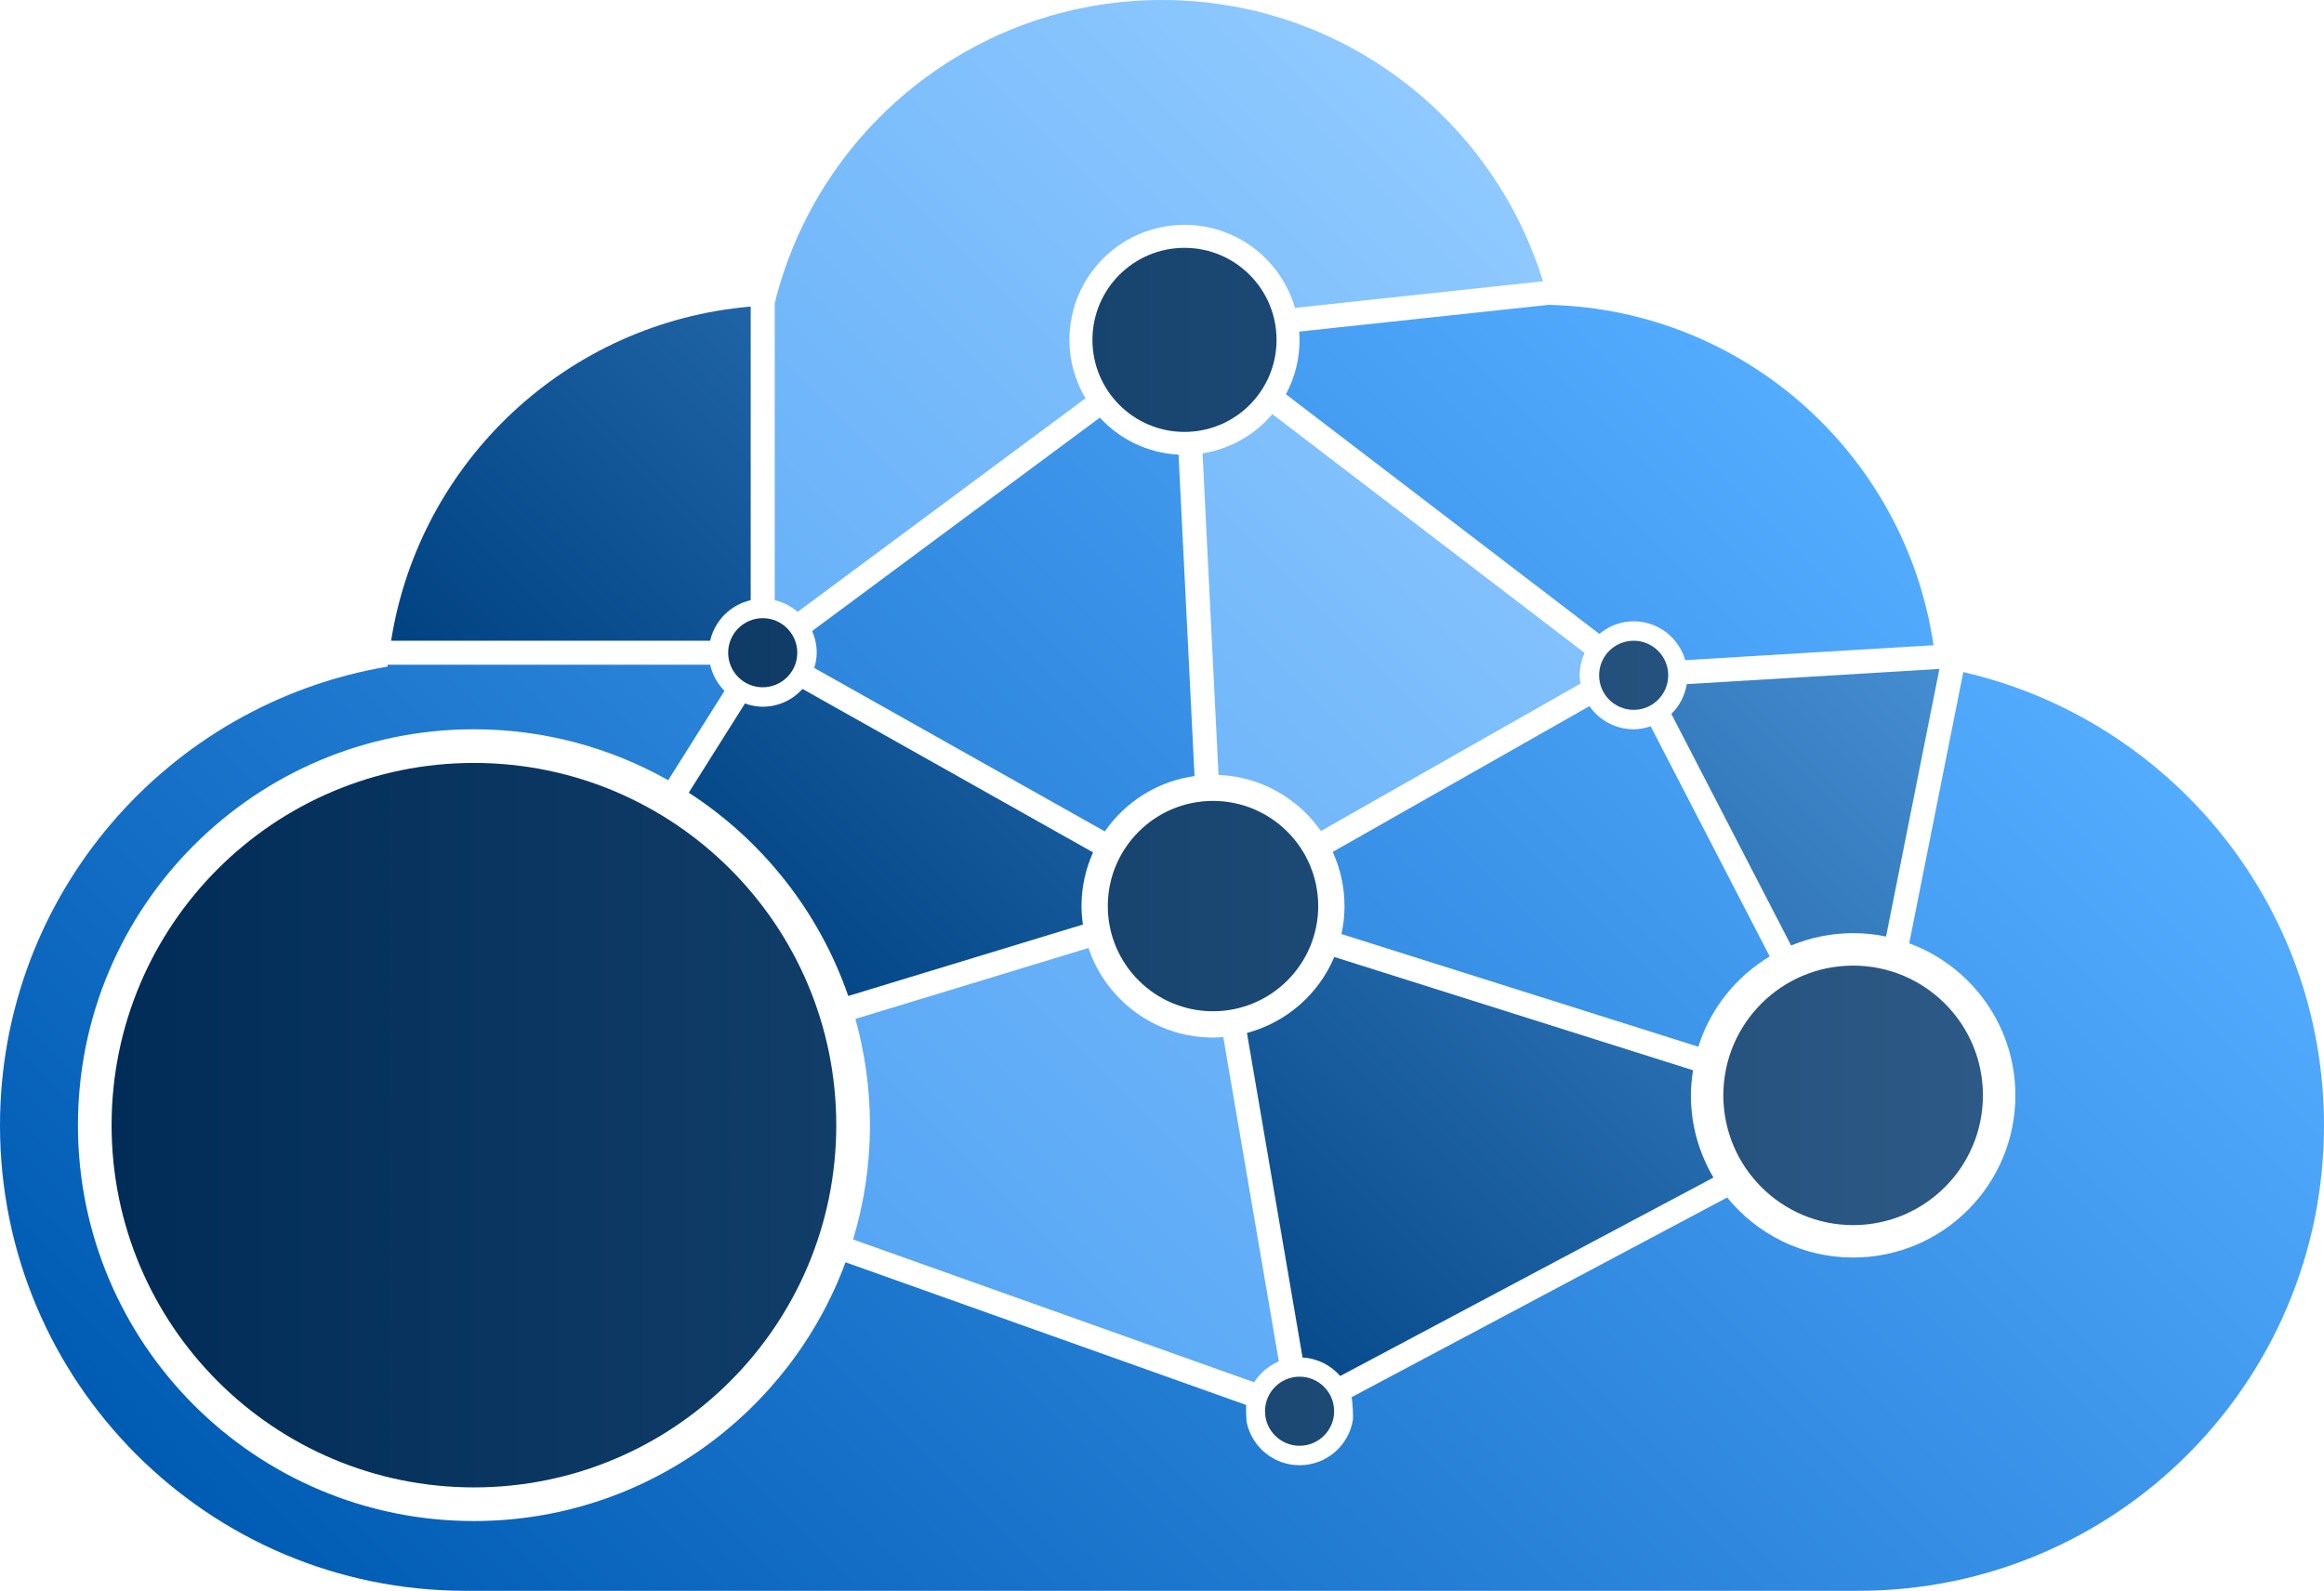
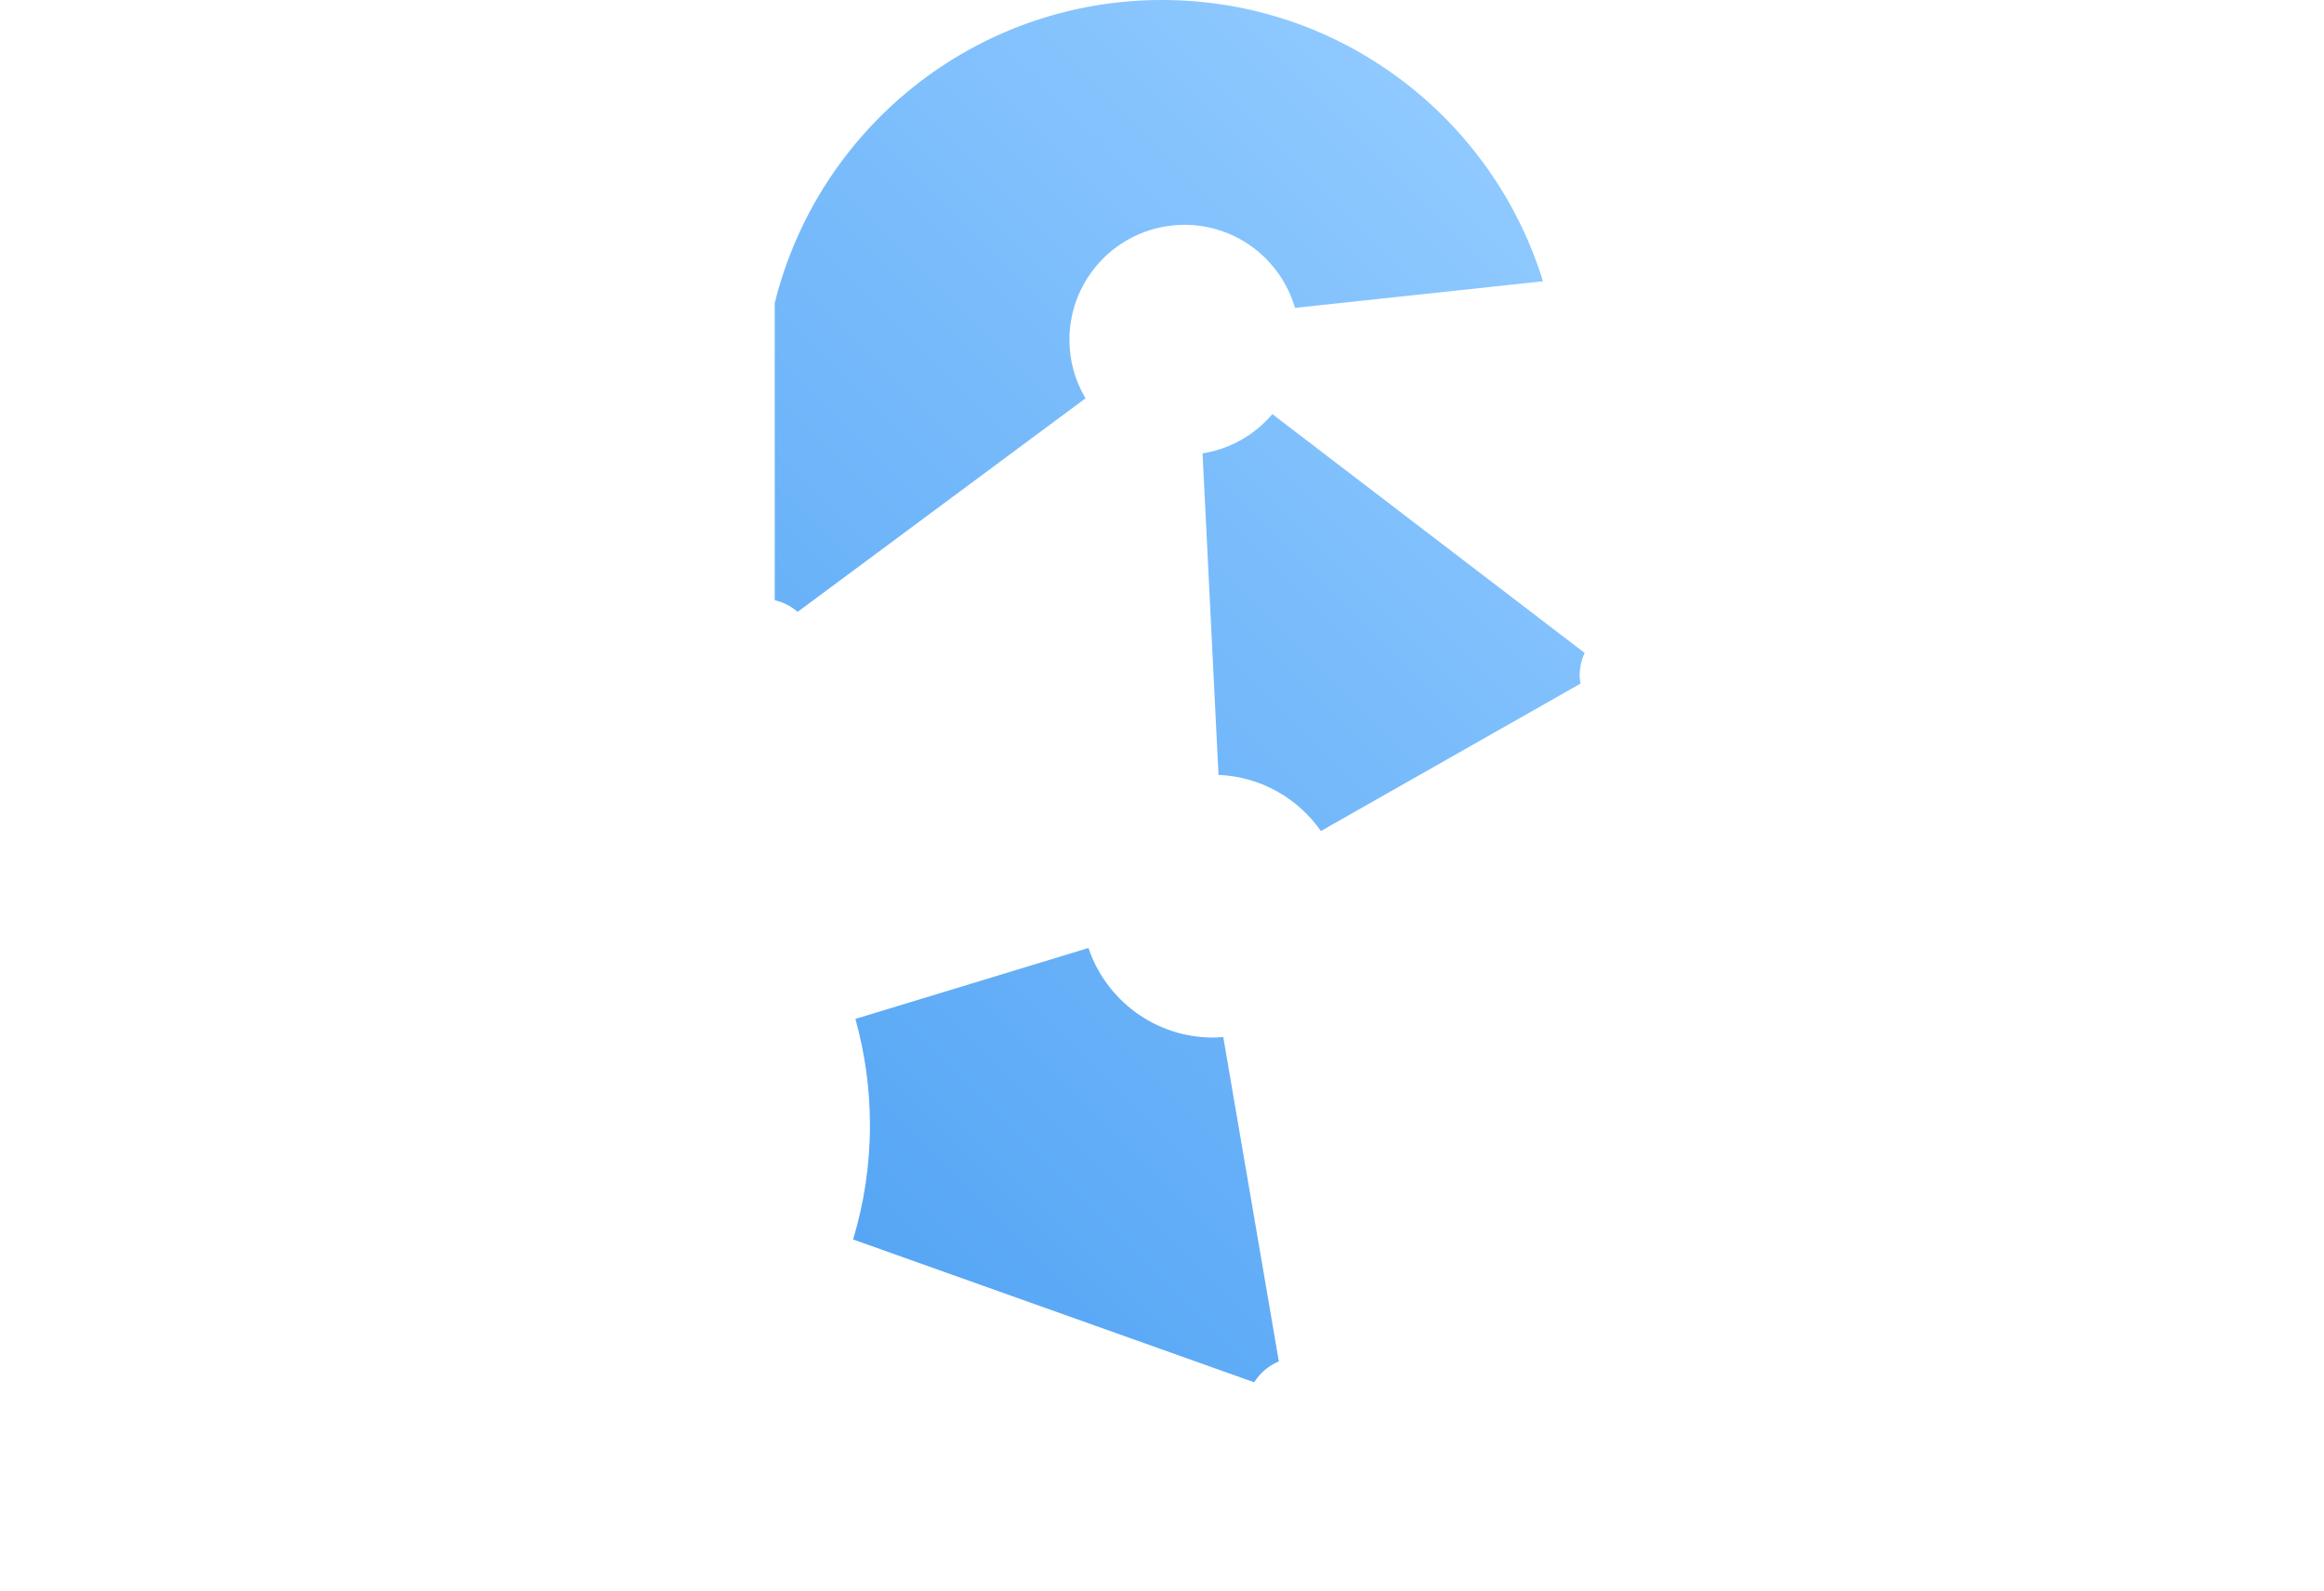
<svg xmlns="http://www.w3.org/2000/svg" version="1.1" id="Layer_1" x="0px" y="0px" viewBox="0 0 250 171.178" style="enable-background:new 0 0 250 171.178;" xml:space="preserve">
  <style type="text/css">
	.st0{fill:#006FE3;}
	.st1{fill:#005EAA;}
	.st2{fill:#0DB5FF;}
	.st3{fill:#0058E6;}
	.st4{fill:#18D1FF;}
	.st5{fill:#0097FF;}
	.st6{fill:#FF3337;}
	.st7{fill:#FF912B;}
	.st8{fill:#FFCF4E;}
	.st9{fill:#47BD19;}
	.st10{fill:#007EFC;}
	.st11{fill:#5113D6;}
	.st12{fill:#AB23FF;}
	.st13{fill:#005FB3;}
	.st14{fill:url(#path-07_00000048497046812460115320000012980990780980046520_);}
	.st15{fill:url(#path-06_00000075844071840601608260000015390328113146492596_);}
	.st16{fill:url(#path-05_00000062178820556076965930000003654262709590918817_);}
	.st17{fill:url(#path-04_00000056394493826529014370000008974478623521061546_);}
	.st18{fill:url(#path-03_00000170983820724171952770000017356085061881673353_);}
	.st19{fill:url(#path-02_00000119093053794262868900000013738070258714761606_);}
	.st20{fill:url(#path-01_00000106130966230737439150000003968584088287466680_);}
	.st21{fill:#004974;}
	.st22{fill:#007AE6;}
	.st23{fill:url(#path-04_00000034056709232769578910000015427983204741128335_);}
	.st24{fill:url(#path-03_00000151512356790121764010000017400752702719118720_);}
	.st25{fill:url(#path-02_00000131349315926360594770000016959548288919735680_);}
	.st26{fill:url(#path-01_00000101092627772070346430000005420756995668439950_);}
	.st27{fill:#003C66;}
	.st28{fill:#00518A;}
	.st29{fill:#006BB5;}
	.st30{fill:#194570;}
	.st31{fill:#2A74BD;}
	.st32{fill:#0080D9;}
	.st33{fill:#45B2FF;}
	.st34{fill:#0066AD;}
	.st35{fill:#0075DE;}
	.st36{fill:#003463;}
	.st37{fill:#132638;}
	.st38{fill:url(#path-01_00000063608730954730836090000003595809408658364091_);}
</style>
  <linearGradient id="path-04_00000108299732774147946860000002528752560808553897_" gradientUnits="userSpaceOnUse" x1="12.005" y1="93.36" x2="213.309" y2="93.36">
    <stop offset="0" style="stop-color:#002C57" />
    <stop offset="1" style="stop-color:#2C5985" />
  </linearGradient>
-   <path id="path-04" style="fill:url(#path-04_00000108299732774147946860000002528752560808553897_);" d="M89.96,121.074  c0,21.527-17.451,38.978-38.978,38.978s-38.978-17.451-38.978-38.978s17.451-38.978,38.978-38.978  S89.96,99.547,89.96,121.074z M199.348,103.904c-7.711,0-13.962,6.251-13.962,13.962  s6.251,13.962,13.962,13.962c7.711,0,13.962-6.251,13.962-13.962S207.059,103.904,199.348,103.904z   M127.42,26.669c-5.47,0-9.903,4.434-9.903,9.903s4.434,9.903,9.903,9.903s9.903-4.434,9.903-9.903  S132.889,26.669,127.42,26.669z M130.487,86.182c-6.25,0-11.317,5.067-11.317,11.317  c0,6.25,5.067,11.317,11.317,11.317s11.317-5.067,11.317-11.317  C141.804,91.248,136.737,86.182,130.487,86.182z M175.739,68.947c-2.053,0-3.718,1.665-3.718,3.718  s1.665,3.718,3.718,3.718s3.718-1.665,3.718-3.718S177.792,68.947,175.739,68.947z M139.799,148.137  c-2.053,0-3.718,1.665-3.718,3.718s1.665,3.718,3.718,3.718s3.718-1.665,3.718-3.718  S141.853,148.137,139.799,148.137z M82.048,66.519c-2.053,0-3.718,1.665-3.718,3.718  s1.665,3.718,3.718,3.718s3.718-1.665,3.718-3.718S84.102,66.519,82.048,66.519z" />
  <linearGradient id="path-03_00000132779466310630420320000009621733280960318394_" gradientUnits="userSpaceOnUse" x1="89.194" y1="116.066" x2="170.954" y2="34.305">
    <stop offset="0" style="stop-color:#004282" />
    <stop offset="1" style="stop-color:#458DD1" />
  </linearGradient>
-   <path id="path-03_00000078036569026093779050000011573754698617421464_" style="fill:url(#path-03_00000132779466310630420320000009621733280960318394_);" d="  M181.453,73.616c-0.206,1.246-0.796,2.359-1.662,3.203l12.885,24.921  c2.056-0.852,4.308-1.327,6.672-1.327c1.214,0,2.398,0.125,3.542,0.361l5.74-28.794L181.453,73.616z   M182.126,115.165l-38.593-12.19c-1.68,3.996-5.147,7.043-9.396,8.177l5.983,34.926  c1.621,0.09,3.052,0.838,4.05,1.988l40.153-21.353c-1.533-2.597-2.428-5.614-2.428-8.848  C181.896,116.944,181.988,116.047,182.126,115.165z M91.249,107.173l25.247-7.687  c-0.092-0.651-0.155-1.311-0.155-1.987c0-2.061,0.451-4.013,1.243-5.779l-31.251-17.588  c-1.063,1.169-2.58,1.915-4.285,1.915c-0.674,0-1.311-0.137-1.913-0.348l-6.044,9.597  C82.011,90.422,88.117,98.101,91.249,107.173z M80.756,64.583V32.99  c-19.729,1.674-35.625,16.652-38.683,35.954h34.322C76.889,66.777,78.589,65.078,80.756,64.583z" />
  <linearGradient id="path-02_00000176763212549150708260000012313862345088758434_" gradientUnits="userSpaceOnUse" x1="77.023" y1="118.626" x2="169.196" y2="26.452">
    <stop offset="1.552918e-06" style="stop-color:#56A6F5" />
    <stop offset="1" style="stop-color:#8FC9FF" />
  </linearGradient>
  <path id="path-02_00000134969801929806477210000015950775658193121434_" style="fill:url(#path-02_00000176763212549150708260000012313862345088758434_);" d="  M136.869,44.56l33.595,25.698c-0.336,0.735-0.535,1.546-0.535,2.407c0,0.307,0.044,0.601,0.09,0.895  l-27.927,15.862c-2.45-3.513-6.451-5.849-11.012-6.039l-1.718-34.598  C132.358,48.311,134.996,46.774,136.869,44.56z M137.569,146.492l-5.979-34.903  c-0.365,0.028-0.73,0.056-1.102,0.056c-6.235,0-11.516-4.038-13.4-9.638l-25.07,7.633  c1.012,3.64,1.564,7.471,1.564,11.433c0,4.278-0.637,8.405-1.811,12.3l43.138,15.367  C135.545,147.745,136.466,146.952,137.569,146.492z M85.805,65.84l30.966-22.977  c-1.093-1.845-1.731-3.991-1.731-6.291c0-6.837,5.543-12.379,12.379-12.379  c5.641,0,10.391,3.776,11.884,8.936l26.68-2.862C160.579,12.746,144.295,0,125,0  c-20.152,0-37.042,13.894-41.659,32.62v31.963C84.272,64.795,85.104,65.24,85.805,65.84z" />
  <linearGradient id="path-01_00000052802952154677742600000012205884494881811378_" gradientUnits="userSpaceOnUse" x1="52.131" y1="193.973" x2="198.32" y2="47.783">
    <stop offset="1.242334e-06" style="stop-color:#005BB3" />
    <stop offset="1" style="stop-color:#54ACFF" />
  </linearGradient>
-   <path id="path-01_00000029019277898061492330000001686269859029131954_" style="fill:url(#path-01_00000052802952154677742600000012205884494881811378_);" d="  M144.305,100.507c0.21-0.971,0.328-1.975,0.328-3.009c0-2.08-0.46-4.049-1.267-5.828l27.615-15.684  c1.051,1.501,2.786,2.488,4.757,2.488c0.644,0,1.251-0.129,1.83-0.322l12.806,24.765  c-3.617,2.177-6.39,5.612-7.679,9.716L144.305,100.507z M87.595,71.875l31.254,17.59  c2.195-3.174,5.654-5.394,9.65-5.957l-1.718-34.589c-3.349-0.171-6.34-1.667-8.468-3.981  L87.362,67.904c0.315,0.715,0.496,1.502,0.496,2.334C87.858,70.81,87.75,71.353,87.595,71.875z   M211.198,72.318l-5.819,29.188c6.661,2.458,11.421,8.844,11.421,16.359  c0,9.639-7.814,17.452-17.452,17.452c-5.471,0-10.349-2.521-13.549-6.461l-40.412,21.492  c0.13,0.484,0.197,2.14,0.147,2.445c-0.449,2.763-2.845,4.872-5.734,4.872  c-2.759,0-5.069-1.923-5.662-4.502c-0.097-0.42-0.106-1.757-0.08-1.981l-43.103-15.355  c-6.002,16.255-21.632,27.845-39.972,27.845c-23.527,0-42.599-19.072-42.599-42.599  s19.072-42.599,42.599-42.599c7.596,0,14.722,1.998,20.897,5.482l6.057-9.616  c-0.757-0.759-1.295-1.729-1.542-2.811H41.714c-0.007,0.068-0.022,0.134-0.028,0.202  C18.026,75.727,0,96.302,0,121.098c0,27.659,22.422,50.08,50.08,50.08h149.839  c27.659,0,50.08-22.422,50.08-50.08C250,97.321,233.421,77.435,211.198,72.318z M172.048,68.213  c1.006-0.835,2.281-1.358,3.692-1.358c2.639,0,4.841,1.771,5.549,4.18l26.706-1.606  c-2.988-20.36-20.224-36.077-41.282-36.623c-0.001-0.006-0.004-0.011-0.005-0.017l-26.953,2.892  c0.021,0.296,0.045,0.59,0.045,0.891c0,2.117-0.534,4.108-1.47,5.85L172.048,68.213z" />
</svg>